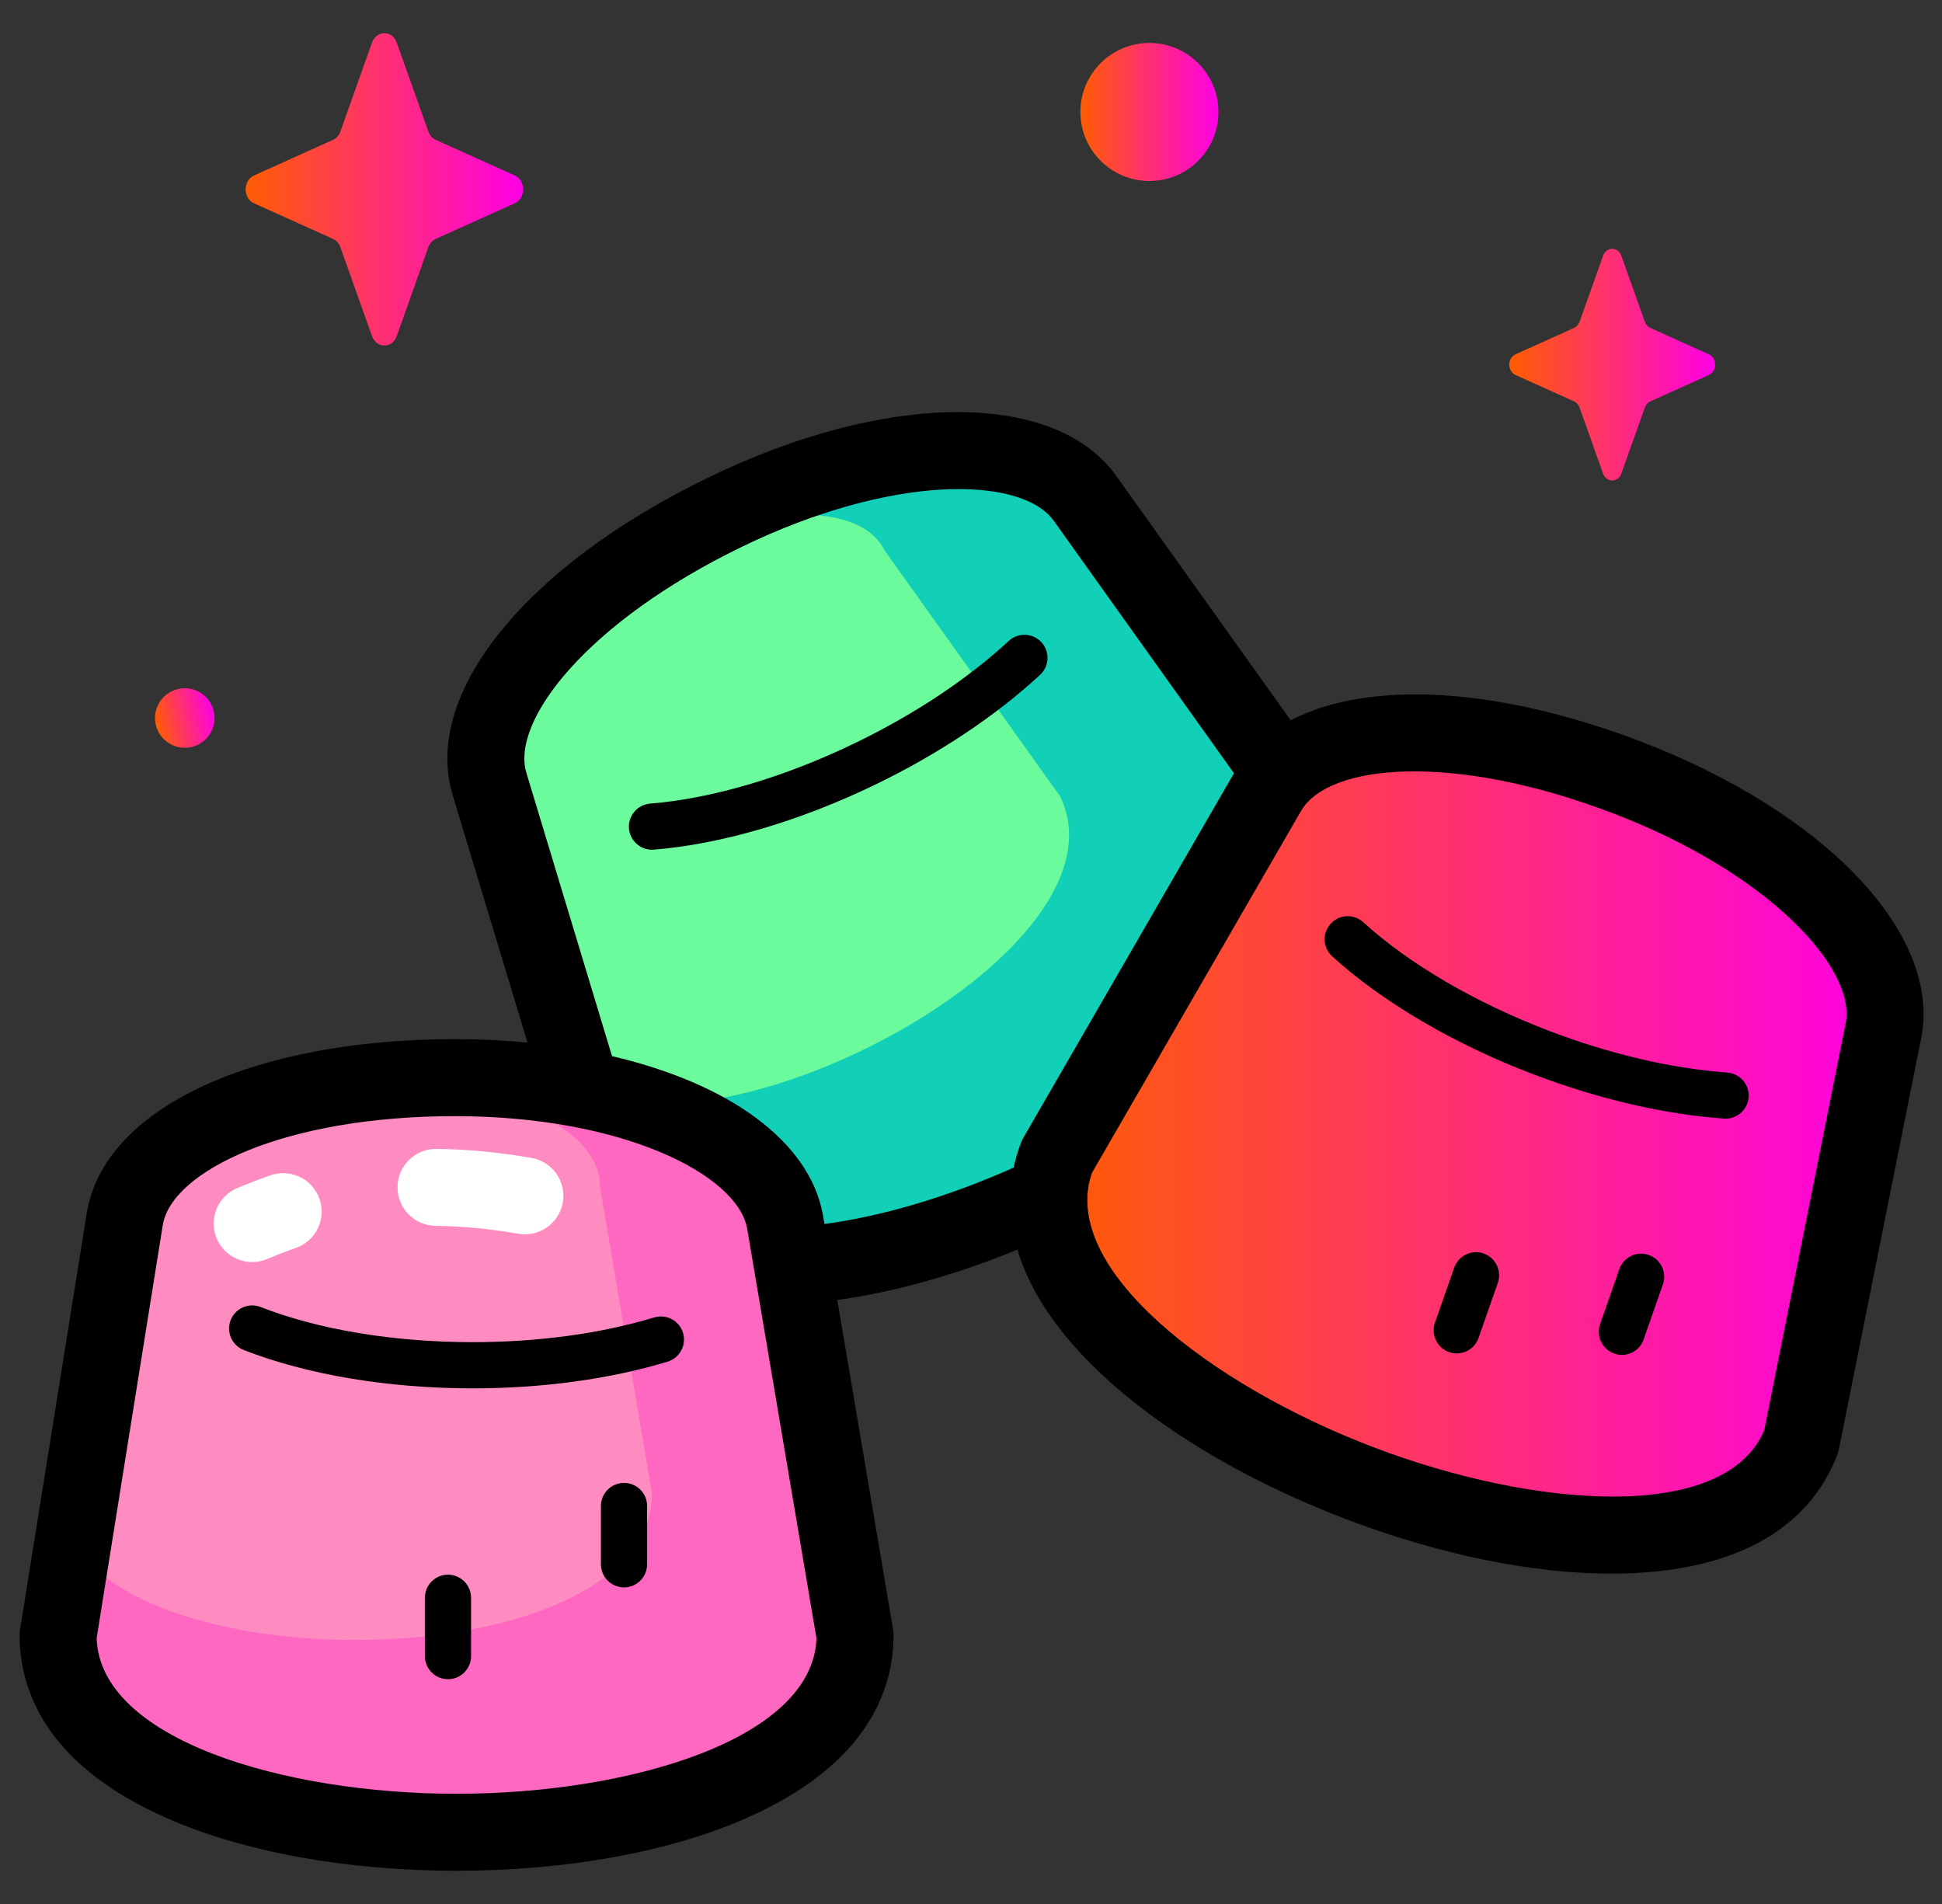
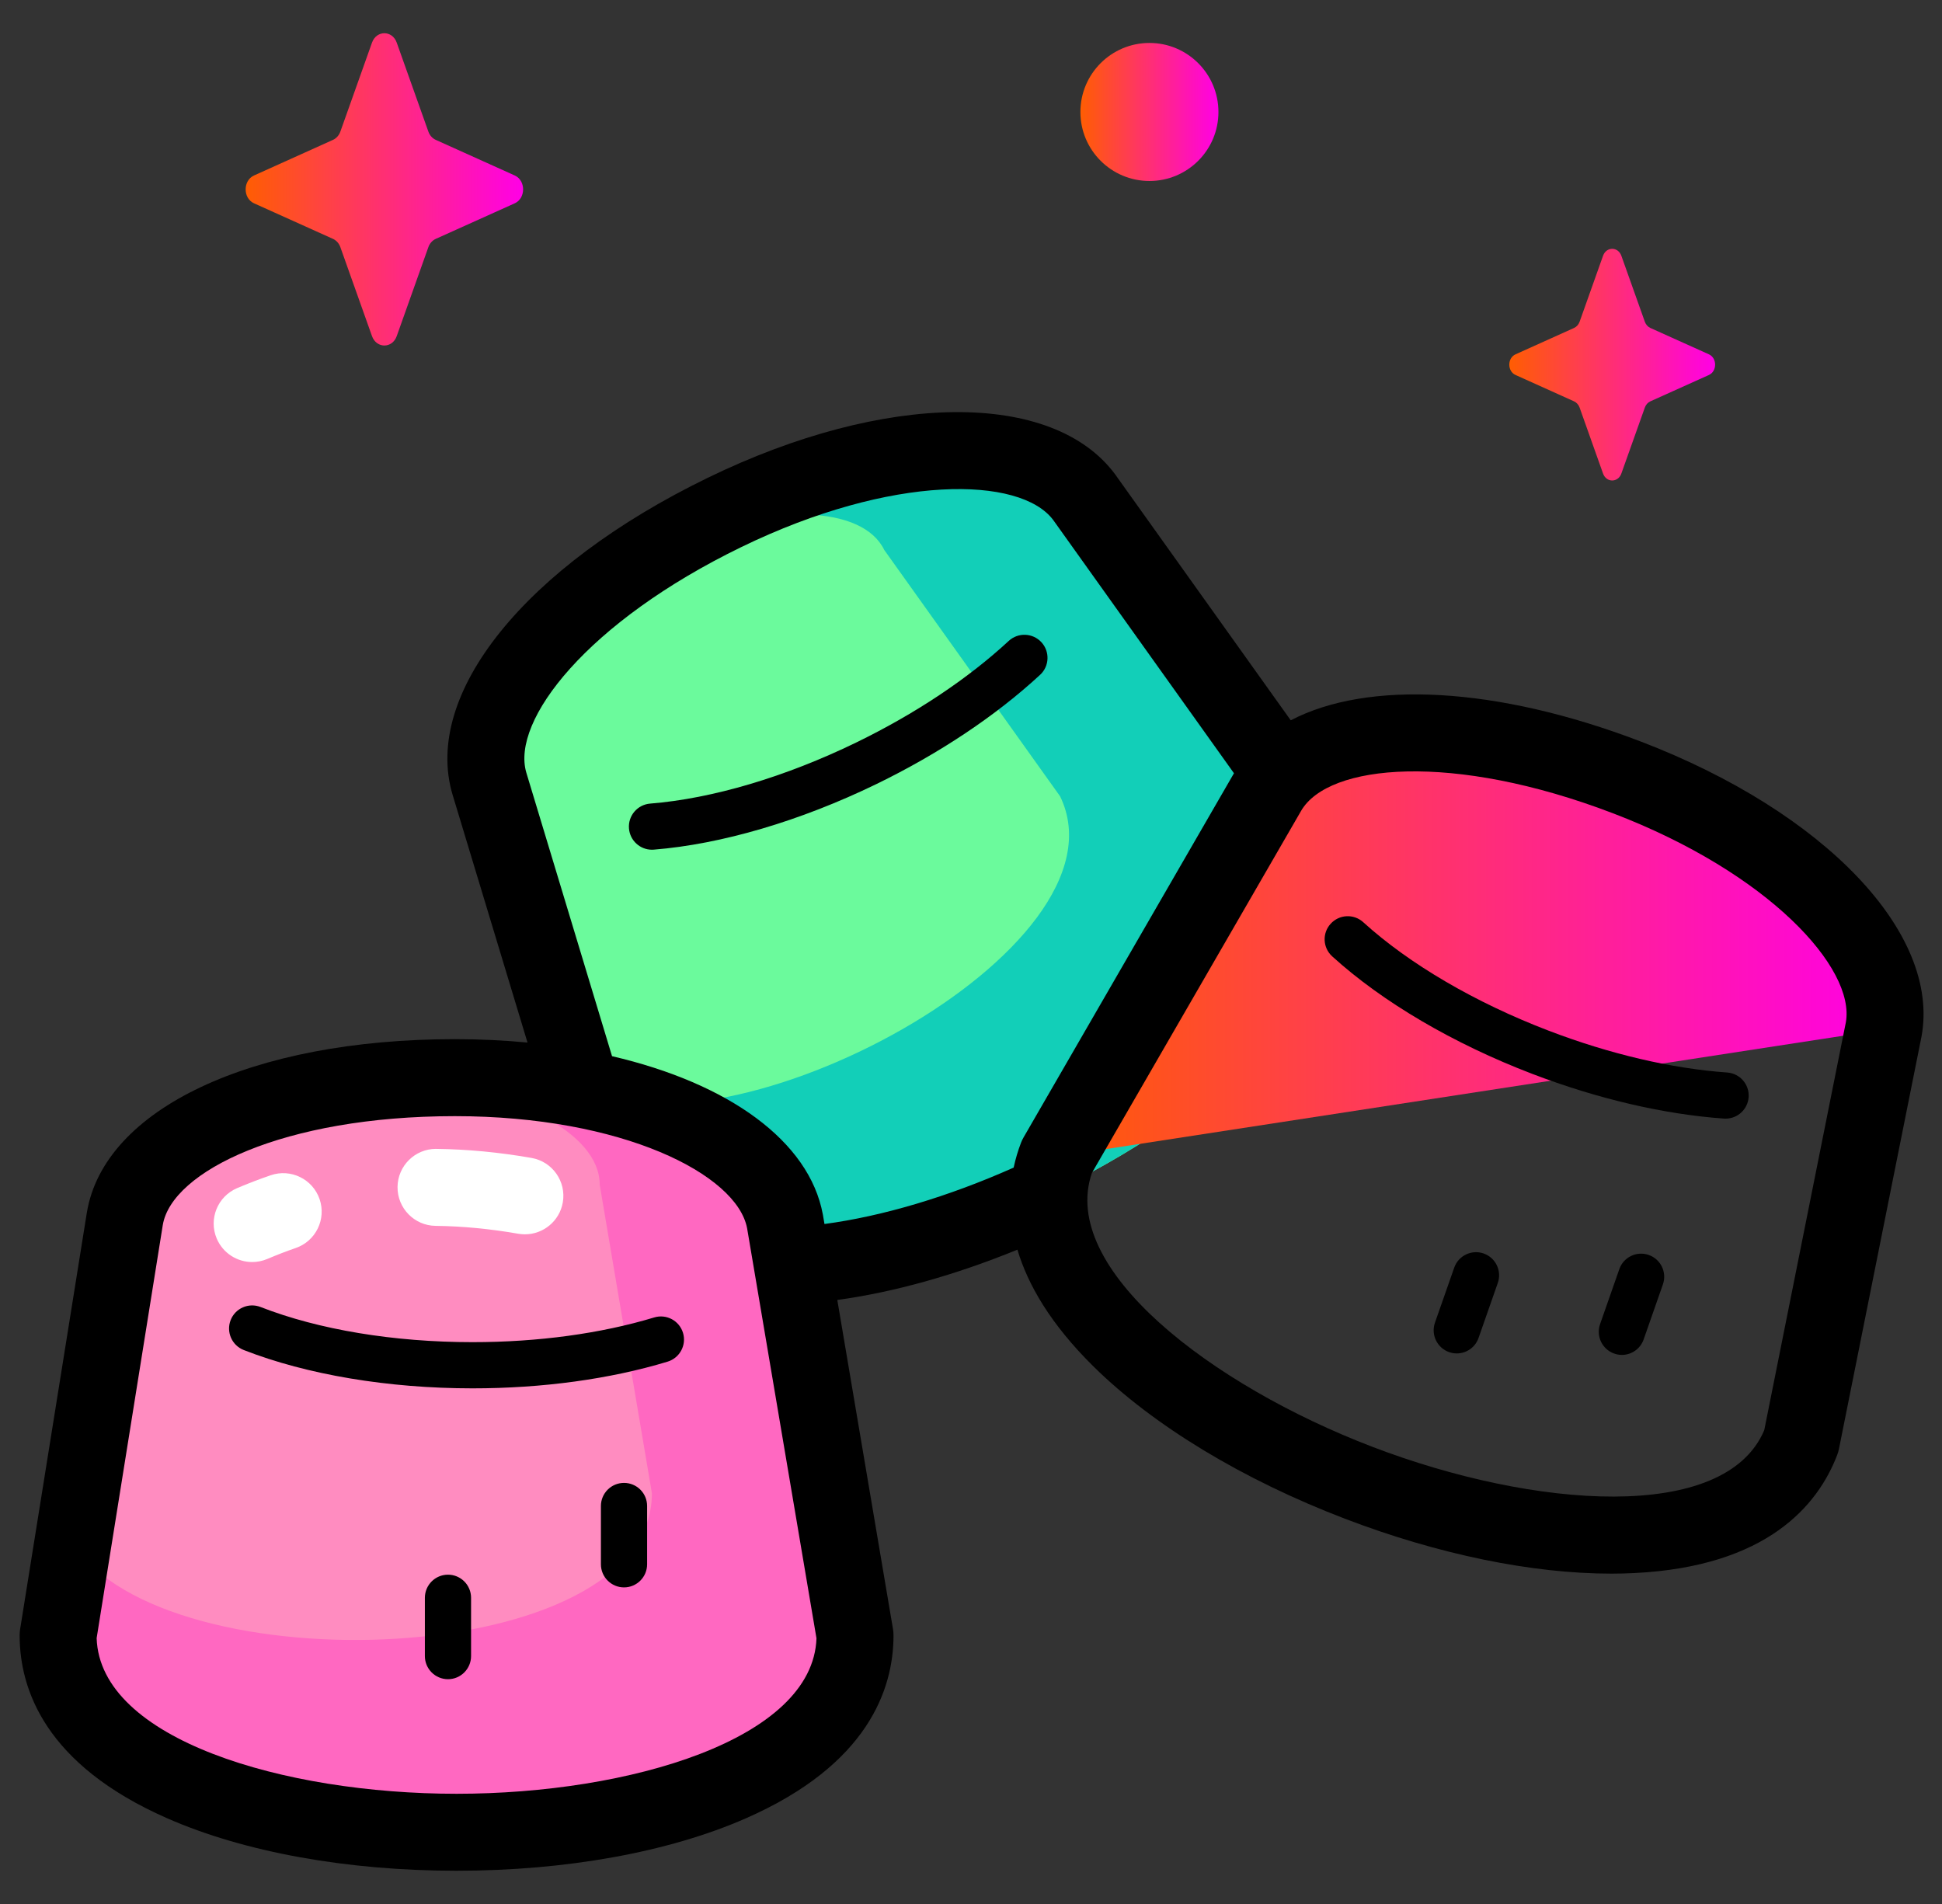
<svg xmlns="http://www.w3.org/2000/svg" width="51" height="50" viewBox="0 0 51 50" fill="none">
  <rect x="0" y="0" width="51" height="50" fill="#333333" stroke="none" />
  <g clip-path="url(#clip0_406_3688)">
    <path d="M28.477 13.063C27.565 11.187 23.335 11.363 19.029 13.456C14.722 15.549 11.97 18.766 12.882 20.642L12.876 20.645L16.059 31.183C19.073 37.385 37.895 28.237 34.882 22.036L28.477 13.063Z" fill="#6BFA9C" />
    <path d="M34.88 22.036L28.475 13.063C27.564 11.187 23.334 11.363 19.027 13.456C18.544 13.691 18.082 13.94 17.641 14.2C20.285 13.212 22.653 13.271 23.223 14.444L27.84 20.912C29.792 24.928 19.043 30.657 15.26 28.542L16.058 31.183C19.071 37.385 37.894 28.237 34.88 22.036Z" fill="#12CFB8" />
-     <path d="M49.467 27.036C50.212 25.088 47.19 22.123 42.717 20.413C38.245 18.704 34.015 18.897 33.271 20.845L33.265 20.843L27.755 30.374C25.293 36.814 44.842 44.286 47.303 37.846L49.467 27.036Z" fill="url(#paint0_linear_406_3688)" />
+     <path d="M49.467 27.036C50.212 25.088 47.19 22.123 42.717 20.413C38.245 18.704 34.015 18.897 33.271 20.845L33.265 20.843L27.755 30.374L49.467 27.036Z" fill="url(#paint0_linear_406_3688)" />
    <path d="M20.615 32.076C20.615 29.991 16.733 28.3 11.945 28.3C7.157 28.3 3.275 29.991 3.275 32.076H3.269L1.525 42.946C1.525 49.841 22.453 49.841 22.453 42.946L20.615 32.076Z" fill="#FF8CC0" />
    <path d="M20.615 32.076C20.615 29.991 16.733 28.3 11.945 28.3C11.46 28.3 10.984 28.318 10.521 28.352C13.5 28.602 15.75 29.743 15.75 31.114L17.12 39.214C17.12 43.868 4.321 44.306 1.913 40.527L1.525 42.946C1.525 49.841 22.453 49.841 22.453 42.946L20.615 32.076Z" fill="#FF68C1" />
    <path d="M13.785 32.414C13.727 32.414 13.669 32.409 13.61 32.399C12.867 32.269 12.136 32.2 11.439 32.192C10.881 32.185 10.434 31.728 10.44 31.17C10.446 30.615 10.898 30.17 11.45 30.17C11.454 30.17 11.458 30.17 11.462 30.171C12.267 30.18 13.107 30.259 13.957 30.408C14.507 30.503 14.876 31.027 14.78 31.577C14.694 32.068 14.267 32.414 13.785 32.414Z" fill="white" />
    <path d="M6.623 33.142C6.23 33.142 5.856 32.911 5.692 32.527C5.474 32.013 5.713 31.42 6.227 31.201C6.52 31.077 6.816 30.963 7.109 30.863C7.636 30.682 8.211 30.962 8.393 31.49C8.574 32.018 8.293 32.593 7.765 32.774C7.518 32.859 7.267 32.956 7.018 33.062C6.889 33.116 6.755 33.142 6.623 33.142Z" fill="white" />
    <path d="M27.315 17.721C27.561 17.494 27.575 17.11 27.348 16.864C27.12 16.619 26.737 16.604 26.491 16.831C25.418 17.825 24.032 18.747 22.483 19.5C20.625 20.403 18.704 20.973 17.074 21.103C16.74 21.13 16.491 21.422 16.518 21.756C16.543 22.073 16.808 22.314 17.121 22.314C17.138 22.314 17.154 22.314 17.17 22.312C18.947 22.17 21.023 21.558 23.014 20.591C24.668 19.787 26.155 18.794 27.315 17.721Z" fill="black" />
    <path d="M45.359 28.165C43.901 28.061 42.279 27.682 40.671 27.067C38.741 26.329 37.011 25.317 35.801 24.218C35.553 23.992 35.17 24.011 34.945 24.259C34.719 24.506 34.738 24.89 34.986 25.115C36.305 26.314 38.17 27.409 40.238 28.2C41.956 28.857 43.697 29.263 45.274 29.375C45.288 29.376 45.303 29.376 45.317 29.376C45.633 29.376 45.899 29.132 45.922 28.812C45.945 28.479 45.694 28.189 45.359 28.165Z" fill="black" />
    <path d="M43.079 19.469C39.292 18.022 35.912 17.862 33.897 18.916L29.299 12.476C29.297 12.471 29.294 12.467 29.29 12.463C27.654 10.245 23.253 10.279 18.587 12.547C13.79 14.879 11.096 18.223 11.885 20.869C11.886 20.87 11.886 20.871 11.886 20.872L13.853 27.378C13.24 27.32 12.603 27.289 11.946 27.289C6.612 27.289 2.728 29.12 2.281 31.844C2.28 31.846 2.28 31.847 2.28 31.848L0.528 42.786C0.52 42.839 0.516 42.892 0.516 42.946C0.516 44.361 1.188 46.343 4.39 47.749C6.413 48.638 9.112 49.127 11.99 49.127C14.868 49.127 17.567 48.638 19.591 47.749C22.793 46.343 23.465 44.361 23.465 42.946C23.465 42.889 23.46 42.833 23.451 42.777L21.989 34.138C23.47 33.936 25.087 33.484 26.719 32.817C26.993 33.74 27.592 34.774 28.715 35.883C30.288 37.435 32.635 38.856 35.323 39.884C37.774 40.821 40.231 41.325 42.319 41.325C42.521 41.325 42.72 41.32 42.914 41.31C46.407 41.14 47.743 39.529 48.248 38.207C48.268 38.154 48.284 38.1 48.295 38.044L50.459 27.235C50.46 27.23 50.461 27.224 50.462 27.219C50.961 24.509 47.925 21.322 43.079 19.469ZM11.99 47.106C7.449 47.106 2.625 45.675 2.538 43.019L4.275 32.17C4.508 30.764 7.44 29.311 11.946 29.311C16.343 29.311 19.35 30.837 19.62 32.254L21.442 43.023C21.351 45.676 16.529 47.106 11.99 47.106ZM21.612 31.907C21.611 31.902 21.61 31.897 21.609 31.892C21.252 29.963 19.134 28.448 16.073 27.736L13.822 20.29C13.417 18.923 15.418 16.334 19.471 14.365C23.425 12.443 26.797 12.501 27.66 13.657L32.406 20.306L26.881 29.868C26.854 29.914 26.831 29.963 26.812 30.013C26.736 30.212 26.67 30.429 26.62 30.662C24.908 31.425 23.17 31.942 21.652 32.143L21.612 31.907ZM48.475 26.847L46.332 37.557C45.299 40.002 40.285 39.617 36.045 37.996C31.803 36.374 27.808 33.315 28.675 30.803L34.171 21.29C34.89 20.06 38.148 19.748 42.358 21.357C46.465 22.927 48.728 25.427 48.475 26.847Z" fill="black" />
    <path d="M17.181 34.597C15.781 35.021 14.131 35.246 12.409 35.246C10.343 35.246 8.366 34.918 6.843 34.323C6.531 34.201 6.179 34.355 6.057 34.667C5.935 34.979 6.09 35.331 6.402 35.453C8.062 36.101 10.195 36.459 12.409 36.459C14.249 36.459 16.02 36.216 17.532 35.758C17.853 35.66 18.034 35.322 17.937 35.002C17.84 34.681 17.501 34.5 17.181 34.597Z" fill="black" />
    <path d="M43.298 32.956C42.982 32.846 42.636 33.012 42.526 33.328L42.02 34.774C41.91 35.09 42.077 35.436 42.393 35.546C42.459 35.569 42.526 35.581 42.593 35.581C42.843 35.581 43.078 35.424 43.165 35.174L43.671 33.728C43.781 33.412 43.614 33.066 43.298 32.956Z" fill="black" />
    <path d="M38.962 32.917C38.647 32.807 38.3 32.974 38.19 33.29L37.684 34.735C37.574 35.051 37.741 35.397 38.057 35.508C38.123 35.531 38.191 35.542 38.257 35.542C38.508 35.542 38.742 35.385 38.829 35.136L39.335 33.69C39.445 33.374 39.279 33.028 38.962 32.917Z" fill="black" />
    <path d="M16.388 38.942C16.053 38.942 15.781 39.213 15.781 39.548V41.08C15.781 41.414 16.053 41.686 16.388 41.686C16.723 41.686 16.994 41.414 16.994 41.08V39.548C16.994 39.213 16.723 38.942 16.388 38.942Z" fill="black" />
    <path d="M11.765 41.352C11.43 41.352 11.158 41.624 11.158 41.959V43.49C11.158 43.825 11.43 44.097 11.765 44.097C12.099 44.097 12.371 43.825 12.371 43.49V41.959C12.371 41.624 12.099 41.352 11.765 41.352Z" fill="black" />
    <path d="M9.769 1.12L8.939 3.454C8.904 3.554 8.833 3.633 8.745 3.673L6.671 4.608C6.378 4.74 6.378 5.207 6.671 5.339L8.745 6.273C8.833 6.313 8.904 6.392 8.939 6.492L9.769 8.826C9.887 9.156 10.302 9.156 10.419 8.826L11.249 6.492C11.284 6.392 11.355 6.313 11.444 6.273L13.518 5.339C13.811 5.207 13.811 4.74 13.518 4.608L11.444 3.673C11.355 3.633 11.284 3.554 11.249 3.454L10.419 1.12C10.302 0.79 9.887 0.79 9.769 1.12Z" fill="url(#paint1_linear_406_3688)" />
    <path d="M42.098 6.718L41.483 8.449C41.456 8.523 41.404 8.582 41.338 8.612L39.8 9.305C39.582 9.403 39.582 9.749 39.8 9.847L41.338 10.54C41.404 10.57 41.456 10.629 41.483 10.703L42.098 12.434C42.185 12.679 42.493 12.679 42.58 12.434L43.196 10.703C43.222 10.629 43.274 10.57 43.34 10.54L44.879 9.847C45.096 9.749 45.096 9.403 44.879 9.305L43.34 8.612C43.275 8.582 43.222 8.523 43.196 8.449L42.58 6.718C42.493 6.473 42.185 6.473 42.098 6.718Z" fill="url(#paint2_linear_406_3688)" />
    <path d="M30.186 4.753C31.187 4.753 31.998 3.942 31.998 2.941C31.998 1.94 31.187 1.128 30.186 1.128C29.185 1.128 28.373 1.94 28.373 2.941C28.373 3.942 29.185 4.753 30.186 4.753Z" fill="url(#paint3_linear_406_3688)" />
-     <path d="M5.033 19.616C5.453 19.517 5.713 19.096 5.614 18.675C5.514 18.255 5.093 17.995 4.673 18.095C4.253 18.194 3.993 18.615 4.092 19.035C4.191 19.455 4.612 19.715 5.033 19.616Z" fill="url(#paint4_linear_406_3688)" />
  </g>
  <defs>
    <linearGradient id="paint0_linear_406_3688" x1="27.541" y1="31.935" x2="49.58" y2="31.935" gradientUnits="userSpaceOnUse">
      <stop stop-color="#FF5D02" />
      <stop offset="1" stop-color="#FF00E6" />
    </linearGradient>
    <linearGradient id="paint1_linear_406_3688" x1="6.451" y1="5.812" x2="13.737" y2="5.812" gradientUnits="userSpaceOnUse">
      <stop stop-color="#FF5D02" />
      <stop offset="1" stop-color="#FF00E6" />
    </linearGradient>
    <linearGradient id="paint2_linear_406_3688" x1="39.637" y1="10.198" x2="45.042" y2="10.198" gradientUnits="userSpaceOnUse">
      <stop stop-color="#FF5D02" />
      <stop offset="1" stop-color="#FF00E6" />
    </linearGradient>
    <linearGradient id="paint3_linear_406_3688" x1="28.373" y1="3.311" x2="31.998" y2="3.311" gradientUnits="userSpaceOnUse">
      <stop stop-color="#FF5D02" />
      <stop offset="1" stop-color="#FF00E6" />
    </linearGradient>
    <linearGradient id="paint4_linear_406_3688" x1="4.129" y1="19.191" x2="5.65" y2="18.831" gradientUnits="userSpaceOnUse">
      <stop stop-color="#FF5D02" />
      <stop offset="1" stop-color="#FF00E6" />
    </linearGradient>
    <clipPath id="clip0_406_3688">
      <rect width="50" height="50" fill="white" transform="translate(0.516)" />
    </clipPath>
  </defs>
</svg>